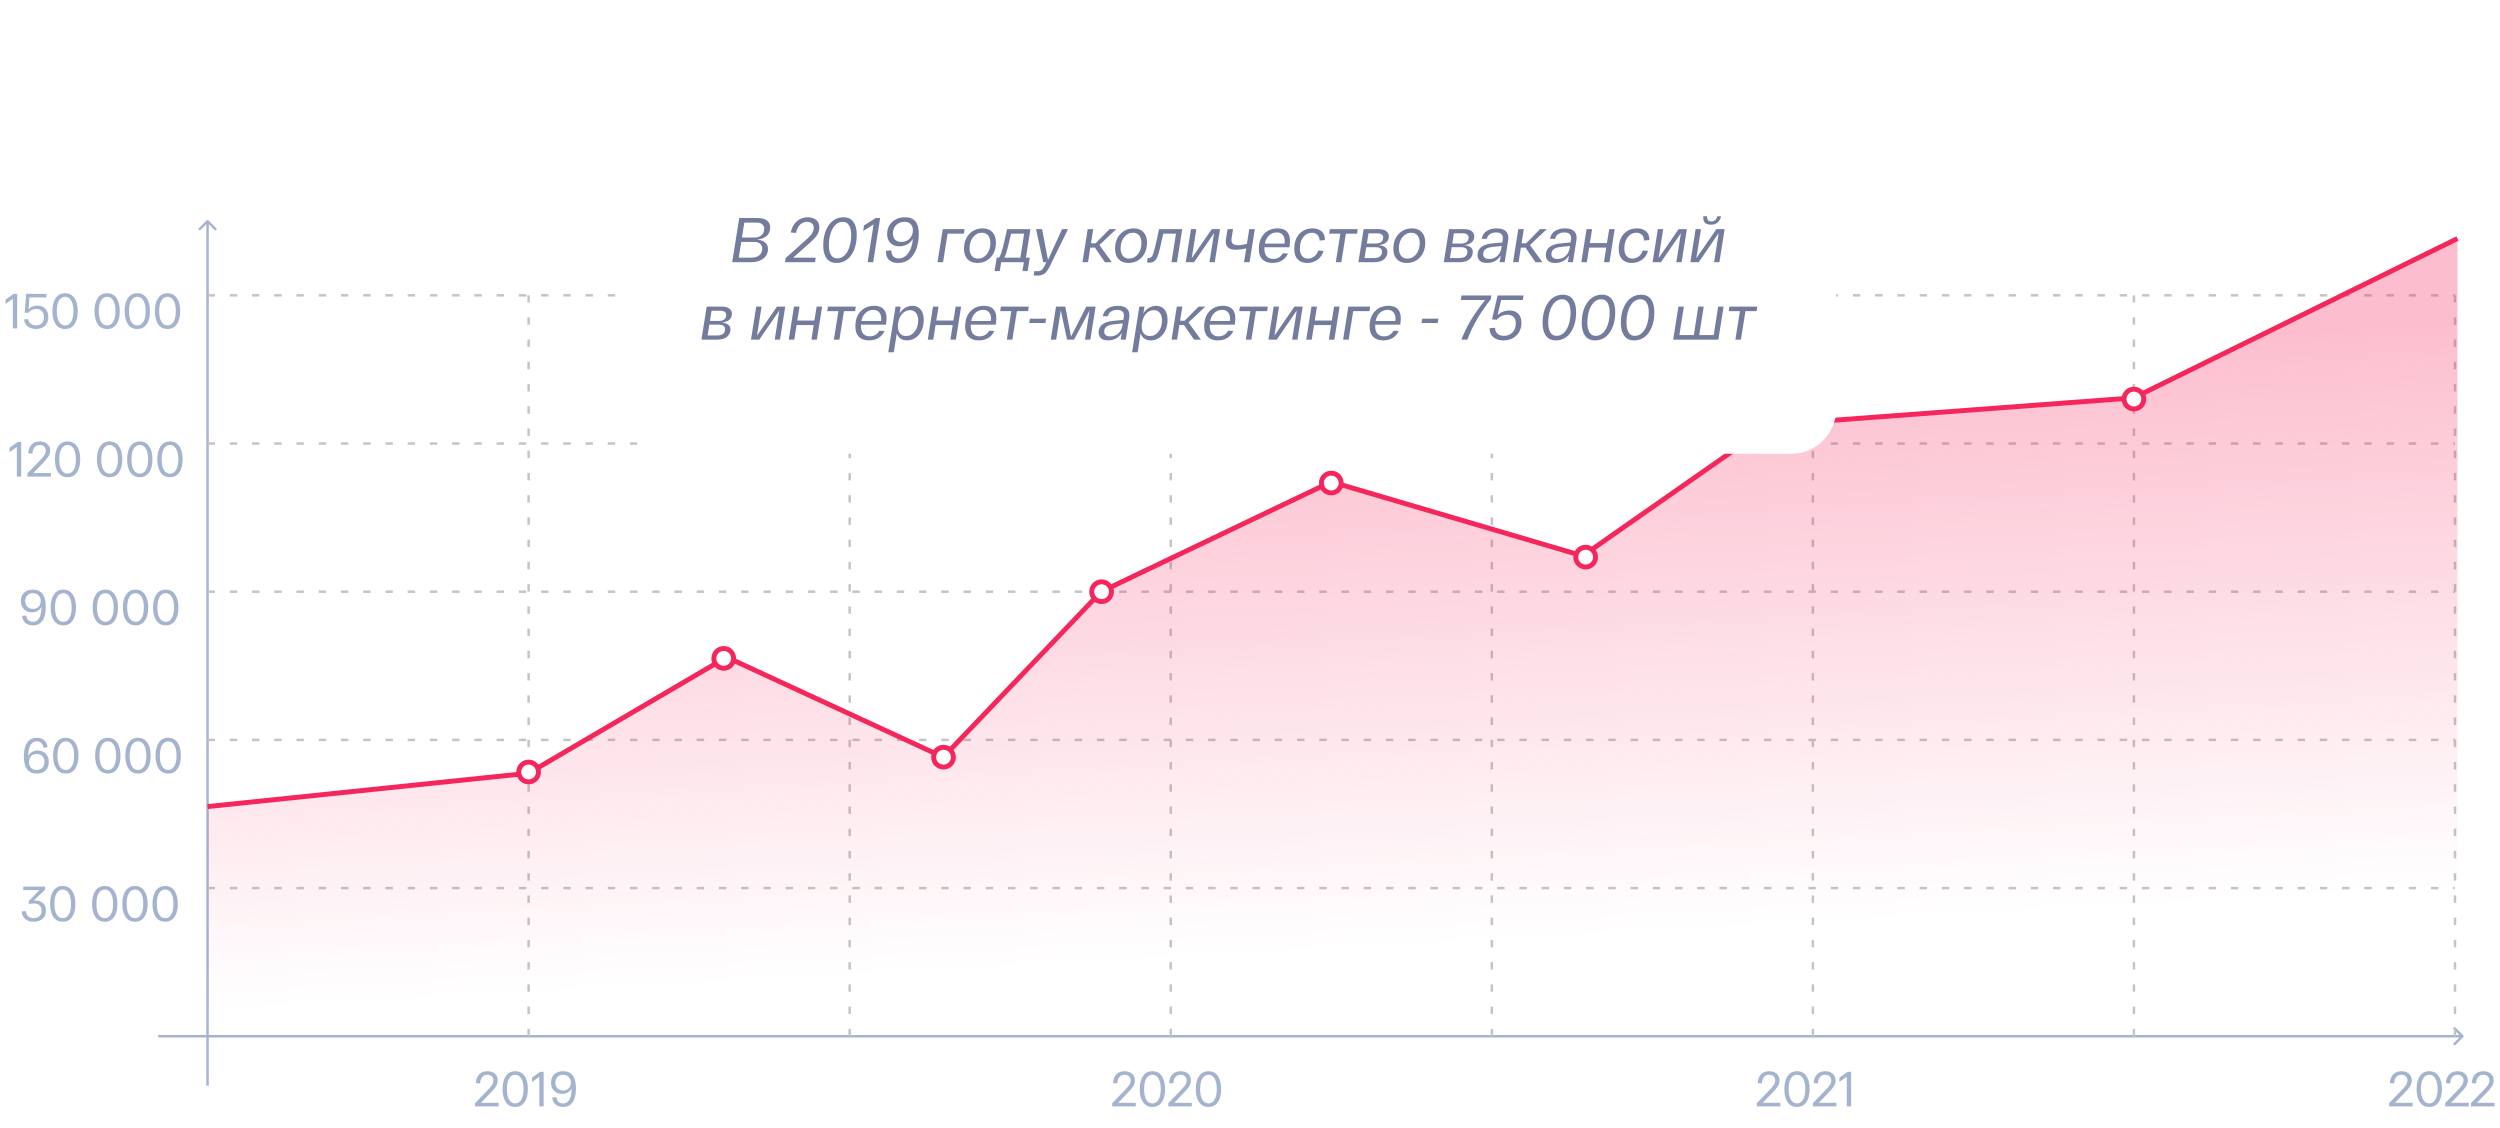
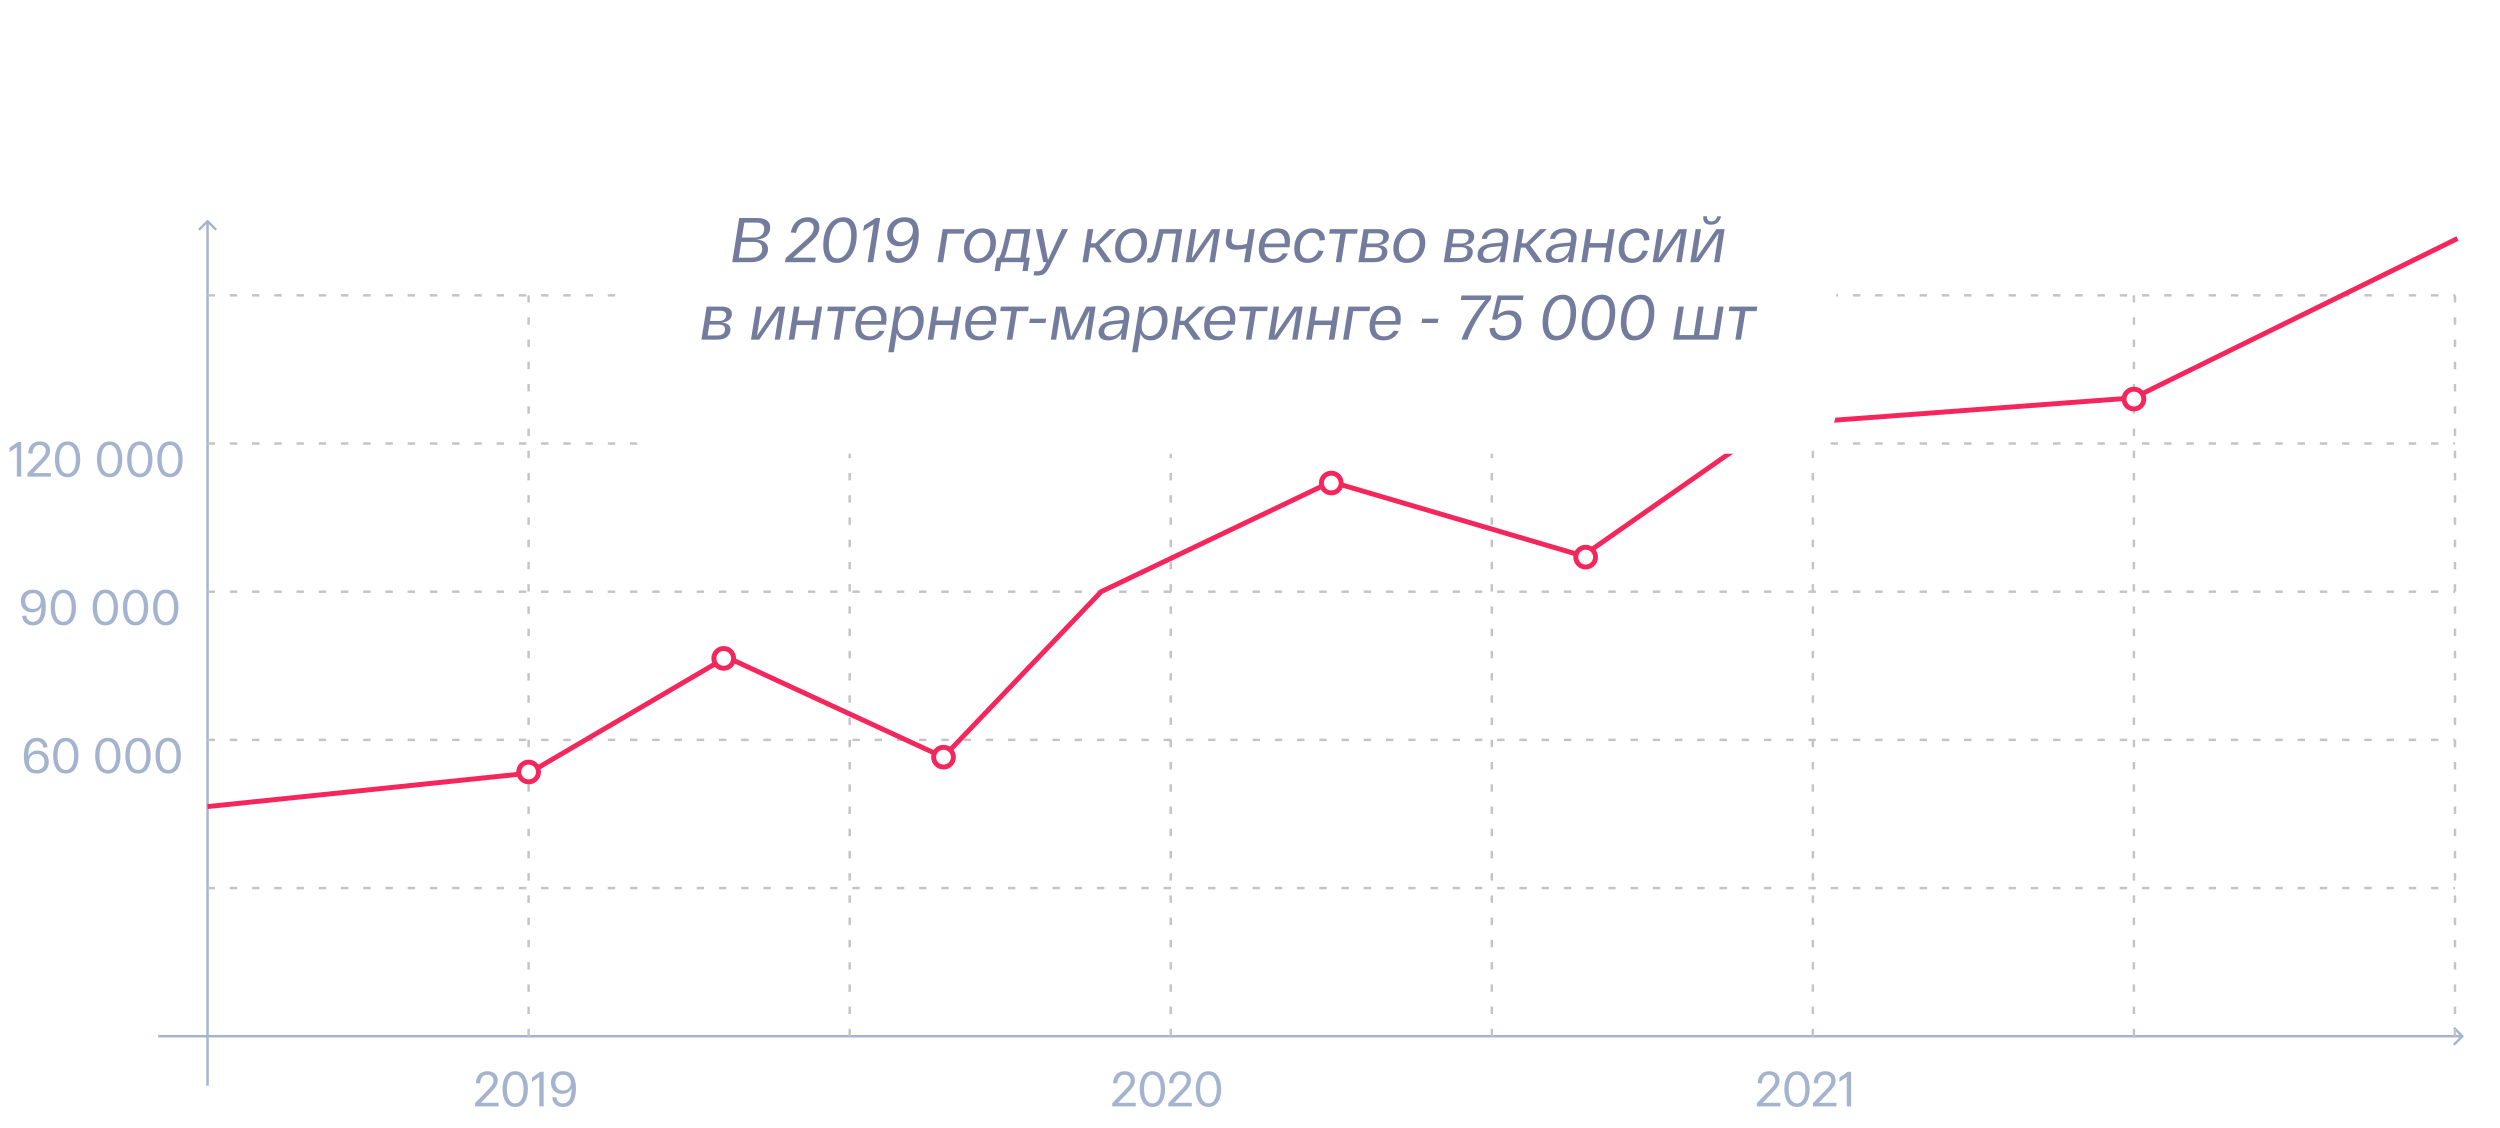
<svg xmlns="http://www.w3.org/2000/svg" width="452" height="204" viewBox="0 0 452 204" fill="none">
  <path d="M37.683 39.842C37.596 39.755 37.455 39.755 37.367 39.842L35.946 41.263C35.859 41.35 35.859 41.492 35.946 41.579C36.034 41.666 36.175 41.666 36.262 41.579L37.525 40.316L38.788 41.579C38.875 41.666 39.017 41.666 39.104 41.579C39.191 41.492 39.191 41.35 39.104 41.263L37.683 39.842ZM37.748 196.284L37.748 40L37.302 40L37.302 196.284L37.748 196.284Z" fill="#A5B4CE" />
-   <path d="M445.36 187.511C445.447 187.424 445.447 187.283 445.36 187.196L443.939 185.775C443.852 185.688 443.711 185.688 443.624 185.775C443.536 185.862 443.536 186.003 443.624 186.091L444.887 187.354L443.624 188.616C443.536 188.704 443.536 188.845 443.624 188.932C443.711 189.019 443.852 189.019 443.939 188.932L445.36 187.511ZM28.595 187.577L445.202 187.577V187.13L28.595 187.13V187.577Z" fill="#A5B4CE" />
+   <path d="M445.36 187.511C445.447 187.424 445.447 187.283 445.36 187.196L443.939 185.775C443.852 185.688 443.711 185.688 443.624 185.775C443.536 185.862 443.536 186.003 443.624 186.091L444.887 187.354L443.624 188.616C443.536 188.704 443.536 188.845 443.624 188.932C443.711 189.019 443.852 189.019 443.939 188.932ZM28.595 187.577L445.202 187.577V187.13L28.595 187.13V187.577Z" fill="#A5B4CE" />
  <path d="M37.525 160.562L443.863 160.562" stroke="#C4C4C4" stroke-width="0.447" stroke-dasharray="1.34 2.68" />
  <path d="M37.525 133.77L443.863 133.77" stroke="#C4C4C4" stroke-width="0.447" stroke-dasharray="1.34 2.68" />
  <path d="M37.525 106.979L443.863 106.979" stroke="#C4C4C4" stroke-width="0.447" stroke-dasharray="1.34 2.68" />
  <path d="M37.525 80.187L443.863 80.187" stroke="#C4C4C4" stroke-width="0.447" stroke-dasharray="1.34 2.68" />
  <path d="M37.525 53.396L443.863 53.396" stroke="#C4C4C4" stroke-width="0.447" stroke-dasharray="1.34 2.68" />
  <path d="M327.766 187.353L327.766 53.396" stroke="#C4C4C4" stroke-width="0.447" stroke-dasharray="1.34 2.68" />
  <path d="M269.718 187.353L269.718 53.396" stroke="#C4C4C4" stroke-width="0.447" stroke-dasharray="1.34 2.68" />
  <path d="M443.863 187.353L443.863 53.396" stroke="#C4C4C4" stroke-width="0.447" stroke-dasharray="1.34 2.68" />
  <path d="M385.814 187.353L385.814 53.396" stroke="#C4C4C4" stroke-width="0.447" stroke-dasharray="1.34 2.68" />
  <path d="M211.67 187.353L211.67 53.396" stroke="#C4C4C4" stroke-width="0.447" stroke-dasharray="1.34 2.68" />
  <path d="M153.622 187.353L153.622 53.396" stroke="#C4C4C4" stroke-width="0.447" stroke-dasharray="1.34 2.68" />
  <path d="M95.573 187.353L95.573 53.396" stroke="#C4C4C4" stroke-width="0.447" stroke-dasharray="1.34 2.68" />
-   <path opacity="0.3" d="M95.568 139.799L37.525 145.827V186.907H444.31V43.126L385.783 71.927L320.001 76.839L286.142 100.504L240.675 87.109L199.078 106.979L170.54 136.896L131.361 118.812L95.568 139.799Z" fill="url(#paint0_linear_1073_15)" />
  <path d="M37.525 145.827L95.568 139.799L131.361 118.812L170.54 136.896L199.078 106.979L240.675 87.109L286.142 100.504L320.001 76.839L385.783 71.927L444.31 43.126" stroke="#F5265C" stroke-width="0.893" />
-   <path d="M2.482 53.126H3.107V59.377H2.321V54.037L1 54.957V54.171L2.482 53.126ZM6.759 55.251C7.348 55.251 7.825 55.436 8.188 55.805C8.551 56.174 8.733 56.683 8.733 57.332C8.733 58.011 8.53 58.541 8.125 58.922C7.72 59.297 7.191 59.484 6.536 59.484C5.946 59.484 5.449 59.333 5.044 59.029C4.639 58.725 4.398 58.3 4.321 57.752L5.089 57.698C5.148 58.067 5.309 58.35 5.571 58.547C5.839 58.743 6.161 58.841 6.536 58.841C6.94 58.841 7.274 58.713 7.536 58.457C7.804 58.195 7.938 57.82 7.938 57.332C7.938 56.844 7.804 56.475 7.536 56.225C7.274 55.975 6.943 55.85 6.545 55.85C6.265 55.85 6 55.912 5.75 56.037C5.506 56.156 5.312 56.332 5.169 56.564L4.473 56.511L4.732 53.126H8.402V53.769H5.33L5.169 55.912C5.562 55.472 6.092 55.251 6.759 55.251ZM10.078 58.627C9.679 58.05 9.48 57.258 9.48 56.252C9.48 55.245 9.679 54.456 10.078 53.885C10.477 53.307 11.043 53.019 11.775 53.019C12.501 53.019 13.064 53.307 13.463 53.885C13.862 54.456 14.061 55.245 14.061 56.252C14.061 57.258 13.862 58.05 13.463 58.627C13.064 59.199 12.501 59.484 11.775 59.484C11.043 59.484 10.477 59.199 10.078 58.627ZM10.659 54.349C10.397 54.808 10.266 55.442 10.266 56.252C10.266 57.061 10.397 57.695 10.659 58.154C10.927 58.612 11.299 58.841 11.775 58.841C12.245 58.841 12.611 58.612 12.873 58.154C13.141 57.695 13.275 57.061 13.275 56.252C13.275 55.442 13.141 54.808 12.873 54.349C12.611 53.891 12.245 53.662 11.775 53.662C11.299 53.662 10.927 53.891 10.659 54.349ZM17.674 58.627C17.276 58.05 17.076 57.258 17.076 56.252C17.076 55.245 17.276 54.456 17.674 53.885C18.073 53.307 18.639 53.019 19.371 53.019C20.098 53.019 20.66 53.307 21.059 53.885C21.458 54.456 21.657 55.245 21.657 56.252C21.657 57.258 21.458 58.05 21.059 58.627C20.66 59.199 20.098 59.484 19.371 59.484C18.639 59.484 18.073 59.199 17.674 58.627ZM18.255 54.349C17.993 54.808 17.862 55.442 17.862 56.252C17.862 57.061 17.993 57.695 18.255 58.154C18.523 58.612 18.895 58.841 19.371 58.841C19.841 58.841 20.208 58.612 20.47 58.154C20.738 57.695 20.872 57.061 20.872 56.252C20.872 55.442 20.738 54.808 20.47 54.349C20.208 53.891 19.841 53.662 19.371 53.662C18.895 53.662 18.523 53.891 18.255 54.349ZM23.134 58.627C22.735 58.05 22.535 57.258 22.535 56.252C22.535 55.245 22.735 54.456 23.134 53.885C23.533 53.307 24.098 53.019 24.831 53.019C25.557 53.019 26.12 53.307 26.518 53.885C26.917 54.456 27.117 55.245 27.117 56.252C27.117 57.258 26.917 58.05 26.518 58.627C26.12 59.199 25.557 59.484 24.831 59.484C24.098 59.484 23.533 59.199 23.134 58.627ZM23.714 54.349C23.452 54.808 23.321 55.442 23.321 56.252C23.321 57.061 23.452 57.695 23.714 58.154C23.982 58.612 24.354 58.841 24.831 58.841C25.301 58.841 25.667 58.612 25.929 58.154C26.197 57.695 26.331 57.061 26.331 56.252C26.331 55.442 26.197 54.808 25.929 54.349C25.667 53.891 25.301 53.662 24.831 53.662C24.354 53.662 23.982 53.891 23.714 54.349ZM28.593 58.627C28.194 58.05 27.995 57.258 27.995 56.252C27.995 55.245 28.194 54.456 28.593 53.885C28.992 53.307 29.558 53.019 30.29 53.019C31.017 53.019 31.579 53.307 31.978 53.885C32.377 54.456 32.576 55.245 32.576 56.252C32.576 57.258 32.377 58.05 31.978 58.627C31.579 59.199 31.017 59.484 30.29 59.484C29.558 59.484 28.992 59.199 28.593 58.627ZM29.174 54.349C28.912 54.808 28.781 55.442 28.781 56.252C28.781 57.061 28.912 57.695 29.174 58.154C29.442 58.612 29.814 58.841 30.29 58.841C30.761 58.841 31.127 58.612 31.389 58.154C31.657 57.695 31.79 57.061 31.79 56.252C31.79 55.442 31.657 54.808 31.389 54.349C31.127 53.891 30.761 53.662 30.29 53.662C29.814 53.662 29.442 53.891 29.174 54.349Z" fill="#A5B4CE" />
  <path d="M3.208 79.917H3.833V86.169H3.047V80.828L1.726 81.748V80.962L3.208 79.917ZM6.02 85.526H9.208V86.169H4.957V85.579L7.02 83.445C7.27 83.189 7.443 83.007 7.538 82.9C7.64 82.787 7.762 82.638 7.904 82.454C8.047 82.269 8.143 82.102 8.19 81.954C8.244 81.805 8.271 81.647 8.271 81.48C8.271 81.147 8.169 80.894 7.967 80.721C7.765 80.543 7.5 80.453 7.172 80.453C6.797 80.453 6.493 80.584 6.261 80.846C6.035 81.102 5.901 81.495 5.859 82.025L5.1 81.962C5.148 81.248 5.359 80.712 5.734 80.355C6.109 79.992 6.589 79.81 7.172 79.81C7.732 79.81 8.184 79.956 8.53 80.248C8.881 80.54 9.056 80.95 9.056 81.48C9.056 81.849 8.955 82.201 8.753 82.534C8.556 82.861 8.214 83.269 7.726 83.757L6.02 85.526ZM10.525 85.418C10.126 84.841 9.927 84.049 9.927 83.043C9.927 82.037 10.126 81.248 10.525 80.676C10.924 80.099 11.489 79.81 12.222 79.81C12.948 79.81 13.511 80.099 13.91 80.676C14.309 81.248 14.508 82.037 14.508 83.043C14.508 84.049 14.309 84.841 13.91 85.418C13.511 85.99 12.948 86.276 12.222 86.276C11.489 86.276 10.924 85.99 10.525 85.418ZM11.105 81.141C10.844 81.599 10.713 82.233 10.713 83.043C10.713 83.853 10.844 84.487 11.105 84.945C11.373 85.404 11.745 85.633 12.222 85.633C12.692 85.633 13.058 85.404 13.32 84.945C13.588 84.487 13.722 83.853 13.722 83.043C13.722 82.233 13.588 81.599 13.32 81.141C13.058 80.682 12.692 80.453 12.222 80.453C11.745 80.453 11.373 80.682 11.105 81.141ZM18.121 85.418C17.722 84.841 17.523 84.049 17.523 83.043C17.523 82.037 17.722 81.248 18.121 80.676C18.52 80.099 19.086 79.81 19.818 79.81C20.544 79.81 21.107 80.099 21.506 80.676C21.905 81.248 22.104 82.037 22.104 83.043C22.104 84.049 21.905 84.841 21.506 85.418C21.107 85.99 20.544 86.276 19.818 86.276C19.086 86.276 18.52 85.99 18.121 85.418ZM18.702 81.141C18.44 81.599 18.309 82.233 18.309 83.043C18.309 83.853 18.44 84.487 18.702 84.945C18.97 85.404 19.342 85.633 19.818 85.633C20.288 85.633 20.654 85.404 20.916 84.945C21.184 84.487 21.318 83.853 21.318 83.043C21.318 82.233 21.184 81.599 20.916 81.141C20.654 80.682 20.288 80.453 19.818 80.453C19.342 80.453 18.97 80.682 18.702 81.141ZM23.581 85.418C23.182 84.841 22.982 84.049 22.982 83.043C22.982 82.037 23.182 81.248 23.581 80.676C23.98 80.099 24.545 79.81 25.277 79.81C26.004 79.81 26.566 80.099 26.965 80.676C27.364 81.248 27.564 82.037 27.564 83.043C27.564 84.049 27.364 84.841 26.965 85.418C26.566 85.99 26.004 86.276 25.277 86.276C24.545 86.276 23.98 85.99 23.581 85.418ZM24.161 81.141C23.899 81.599 23.768 82.233 23.768 83.043C23.768 83.853 23.899 84.487 24.161 84.945C24.429 85.404 24.801 85.633 25.277 85.633C25.748 85.633 26.114 85.404 26.376 84.945C26.644 84.487 26.778 83.853 26.778 83.043C26.778 82.233 26.644 81.599 26.376 81.141C26.114 80.682 25.748 80.453 25.277 80.453C24.801 80.453 24.429 80.682 24.161 81.141ZM29.04 85.418C28.641 84.841 28.442 84.049 28.442 83.043C28.442 82.037 28.641 81.248 29.04 80.676C29.439 80.099 30.005 79.81 30.737 79.81C31.463 79.81 32.026 80.099 32.425 80.676C32.824 81.248 33.023 82.037 33.023 83.043C33.023 84.049 32.824 84.841 32.425 85.418C32.026 85.99 31.463 86.276 30.737 86.276C30.005 86.276 29.439 85.99 29.04 85.418ZM29.621 81.141C29.359 81.599 29.228 82.233 29.228 83.043C29.228 83.853 29.359 84.487 29.621 84.945C29.889 85.404 30.261 85.633 30.737 85.633C31.207 85.633 31.573 85.404 31.835 84.945C32.103 84.487 32.237 83.853 32.237 83.043C32.237 82.233 32.103 81.599 31.835 81.141C31.573 80.682 31.207 80.453 30.737 80.453C30.261 80.453 29.889 80.682 29.621 81.141Z" fill="#A5B4CE" />
  <path d="M5.946 106.602C7.506 106.602 8.286 107.635 8.286 109.701C8.286 110.808 8.086 111.647 7.688 112.219C7.289 112.785 6.711 113.067 5.955 113.067C5.383 113.067 4.925 112.916 4.58 112.612C4.24 112.302 4.044 111.88 3.99 111.344L4.749 111.29C4.785 111.63 4.907 111.903 5.116 112.112C5.324 112.32 5.604 112.424 5.955 112.424C6.544 112.424 6.973 112.091 7.241 111.424C7.408 110.99 7.491 110.412 7.491 109.692C7.342 110.019 7.116 110.272 6.812 110.451C6.509 110.623 6.163 110.71 5.776 110.71C5.199 110.71 4.72 110.528 4.339 110.165C3.958 109.796 3.767 109.299 3.767 108.674C3.767 108.031 3.964 107.525 4.356 107.155C4.755 106.786 5.285 106.602 5.946 106.602ZM5.955 110.094C6.378 110.094 6.717 109.963 6.973 109.701C7.229 109.439 7.357 109.096 7.357 108.674C7.357 108.245 7.229 107.9 6.973 107.638C6.717 107.376 6.378 107.245 5.955 107.245C5.538 107.245 5.202 107.376 4.946 107.638C4.69 107.9 4.562 108.245 4.562 108.674C4.562 109.096 4.69 109.439 4.946 109.701C5.202 109.963 5.538 110.094 5.955 110.094ZM9.757 112.21C9.359 111.633 9.159 110.841 9.159 109.835C9.159 108.828 9.359 108.039 9.757 107.468C10.156 106.89 10.722 106.602 11.454 106.602C12.181 106.602 12.743 106.89 13.142 107.468C13.541 108.039 13.74 108.828 13.74 109.835C13.74 110.841 13.541 111.633 13.142 112.21C12.743 112.782 12.181 113.067 11.454 113.067C10.722 113.067 10.156 112.782 9.757 112.21ZM10.338 107.932C10.076 108.391 9.945 109.025 9.945 109.835C9.945 110.644 10.076 111.278 10.338 111.737C10.606 112.195 10.978 112.424 11.454 112.424C11.925 112.424 12.291 112.195 12.553 111.737C12.821 111.278 12.954 110.644 12.954 109.835C12.954 109.025 12.821 108.391 12.553 107.932C12.291 107.474 11.925 107.245 11.454 107.245C10.978 107.245 10.606 107.474 10.338 107.932ZM17.354 112.21C16.955 111.633 16.755 110.841 16.755 109.835C16.755 108.828 16.955 108.039 17.354 107.468C17.753 106.89 18.318 106.602 19.05 106.602C19.777 106.602 20.339 106.89 20.738 107.468C21.137 108.039 21.337 108.828 21.337 109.835C21.337 110.841 21.137 111.633 20.738 112.21C20.339 112.782 19.777 113.067 19.05 113.067C18.318 113.067 17.753 112.782 17.354 112.21ZM17.934 107.932C17.672 108.391 17.541 109.025 17.541 109.835C17.541 110.644 17.672 111.278 17.934 111.737C18.202 112.195 18.574 112.424 19.05 112.424C19.521 112.424 19.887 112.195 20.149 111.737C20.417 111.278 20.551 110.644 20.551 109.835C20.551 109.025 20.417 108.391 20.149 107.932C19.887 107.474 19.521 107.245 19.05 107.245C18.574 107.245 18.202 107.474 17.934 107.932ZM22.813 112.21C22.414 111.633 22.215 110.841 22.215 109.835C22.215 108.828 22.414 108.039 22.813 107.468C23.212 106.89 23.777 106.602 24.51 106.602C25.236 106.602 25.799 106.89 26.198 107.468C26.597 108.039 26.796 108.828 26.796 109.835C26.796 110.841 26.597 111.633 26.198 112.21C25.799 112.782 25.236 113.067 24.51 113.067C23.777 113.067 23.212 112.782 22.813 112.21ZM23.393 107.932C23.132 108.391 23.001 109.025 23.001 109.835C23.001 110.644 23.132 111.278 23.393 111.737C23.661 112.195 24.034 112.424 24.51 112.424C24.98 112.424 25.346 112.195 25.608 111.737C25.876 111.278 26.01 110.644 26.01 109.835C26.01 109.025 25.876 108.391 25.608 107.932C25.346 107.474 24.98 107.245 24.51 107.245C24.034 107.245 23.661 107.474 23.393 107.932ZM28.273 112.21C27.874 111.633 27.674 110.841 27.674 109.835C27.674 108.828 27.874 108.039 28.273 107.468C28.671 106.89 29.237 106.602 29.969 106.602C30.696 106.602 31.258 106.89 31.657 107.468C32.056 108.039 32.255 108.828 32.255 109.835C32.255 110.841 32.056 111.633 31.657 112.21C31.258 112.782 30.696 113.067 29.969 113.067C29.237 113.067 28.671 112.782 28.273 112.21ZM28.853 107.932C28.591 108.391 28.46 109.025 28.46 109.835C28.46 110.644 28.591 111.278 28.853 111.737C29.121 112.195 29.493 112.424 29.969 112.424C30.44 112.424 30.806 112.195 31.068 111.737C31.336 111.278 31.47 110.644 31.47 109.835C31.47 109.025 31.336 108.391 31.068 107.932C30.806 107.474 30.44 107.245 29.969 107.245C29.493 107.245 29.121 107.474 28.853 107.932Z" fill="#A5B4CE" />
  <path d="M6.812 135.697C7.396 135.697 7.875 135.882 8.25 136.251C8.631 136.62 8.822 137.123 8.822 137.76C8.822 138.415 8.625 138.93 8.232 139.305C7.839 139.674 7.306 139.859 6.634 139.859C5.086 139.859 4.312 138.826 4.312 136.76C4.312 135.664 4.514 134.831 4.919 134.259C5.33 133.682 5.91 133.393 6.66 133.393C7.22 133.393 7.669 133.548 8.009 133.857C8.354 134.167 8.551 134.587 8.598 135.117L7.839 135.17C7.809 134.831 7.69 134.557 7.482 134.349C7.274 134.14 7 134.036 6.66 134.036C6.059 134.036 5.627 134.363 5.365 135.018C5.199 135.429 5.112 135.998 5.106 136.724C5.249 136.397 5.473 136.144 5.776 135.965C6.08 135.786 6.425 135.697 6.812 135.697ZM5.615 138.823C5.871 139.085 6.211 139.216 6.634 139.216C7.056 139.216 7.396 139.085 7.652 138.823C7.908 138.555 8.036 138.201 8.036 137.76C8.036 137.325 7.908 136.977 7.652 136.715C7.396 136.447 7.056 136.313 6.634 136.313C6.211 136.313 5.871 136.447 5.615 136.715C5.365 136.977 5.24 137.325 5.24 137.76C5.24 138.201 5.365 138.555 5.615 138.823ZM10.204 139.001C9.805 138.424 9.605 137.632 9.605 136.626C9.605 135.62 9.805 134.831 10.204 134.259C10.603 133.682 11.168 133.393 11.9 133.393C12.627 133.393 13.19 133.682 13.588 134.259C13.987 134.831 14.187 135.62 14.187 136.626C14.187 137.632 13.987 138.424 13.588 139.001C13.19 139.573 12.627 139.859 11.9 139.859C11.168 139.859 10.603 139.573 10.204 139.001ZM10.784 134.724C10.522 135.182 10.391 135.816 10.391 136.626C10.391 137.435 10.522 138.07 10.784 138.528C11.052 138.986 11.424 139.216 11.9 139.216C12.371 139.216 12.737 138.986 12.999 138.528C13.267 138.07 13.401 137.435 13.401 136.626C13.401 135.816 13.267 135.182 12.999 134.724C12.737 134.265 12.371 134.036 11.9 134.036C11.424 134.036 11.052 134.265 10.784 134.724ZM17.8 139.001C17.401 138.424 17.201 137.632 17.201 136.626C17.201 135.62 17.401 134.831 17.8 134.259C18.199 133.682 18.764 133.393 19.497 133.393C20.223 133.393 20.786 133.682 21.184 134.259C21.583 134.831 21.783 135.62 21.783 136.626C21.783 137.632 21.583 138.424 21.184 139.001C20.786 139.573 20.223 139.859 19.497 139.859C18.764 139.859 18.199 139.573 17.8 139.001ZM18.38 134.724C18.118 135.182 17.987 135.816 17.987 136.626C17.987 137.435 18.118 138.07 18.38 138.528C18.648 138.986 19.02 139.216 19.497 139.216C19.967 139.216 20.333 138.986 20.595 138.528C20.863 138.07 20.997 137.435 20.997 136.626C20.997 135.816 20.863 135.182 20.595 134.724C20.333 134.265 19.967 134.036 19.497 134.036C19.02 134.036 18.648 134.265 18.38 134.724ZM23.259 139.001C22.86 138.424 22.661 137.632 22.661 136.626C22.661 135.62 22.86 134.831 23.259 134.259C23.658 133.682 24.224 133.393 24.956 133.393C25.683 133.393 26.245 133.682 26.644 134.259C27.043 134.831 27.242 135.62 27.242 136.626C27.242 137.632 27.043 138.424 26.644 139.001C26.245 139.573 25.683 139.859 24.956 139.859C24.224 139.859 23.658 139.573 23.259 139.001ZM23.84 134.724C23.578 135.182 23.447 135.816 23.447 136.626C23.447 137.435 23.578 138.07 23.84 138.528C24.108 138.986 24.48 139.216 24.956 139.216C25.427 139.216 25.793 138.986 26.055 138.528C26.323 138.07 26.456 137.435 26.456 136.626C26.456 135.816 26.323 135.182 26.055 134.724C25.793 134.265 25.427 134.036 24.956 134.036C24.48 134.036 24.108 134.265 23.84 134.724ZM28.719 139.001C28.32 138.424 28.12 137.632 28.12 136.626C28.12 135.62 28.32 134.831 28.719 134.259C29.118 133.682 29.683 133.393 30.416 133.393C31.142 133.393 31.705 133.682 32.103 134.259C32.502 134.831 32.702 135.62 32.702 136.626C32.702 137.632 32.502 138.424 32.103 139.001C31.705 139.573 31.142 139.859 30.416 139.859C29.683 139.859 29.118 139.573 28.719 139.001ZM29.299 134.724C29.037 135.182 28.906 135.816 28.906 136.626C28.906 137.435 29.037 138.07 29.299 138.528C29.567 138.986 29.939 139.216 30.416 139.216C30.886 139.216 31.252 138.986 31.514 138.528C31.782 138.07 31.916 137.435 31.916 136.626C31.916 135.816 31.782 135.182 31.514 134.724C31.252 134.265 30.886 134.036 30.416 134.036C29.939 134.036 29.567 134.265 29.299 134.724Z" fill="#A5B4CE" />
-   <path d="M7.713 163.239C8.106 163.549 8.303 164.019 8.303 164.65C8.303 165.281 8.097 165.772 7.687 166.123C7.276 166.475 6.743 166.65 6.088 166.65C5.481 166.65 4.981 166.496 4.588 166.186C4.201 165.87 3.978 165.403 3.918 164.784L4.677 164.73C4.725 165.165 4.874 165.486 5.124 165.695C5.374 165.903 5.695 166.007 6.088 166.007C6.517 166.007 6.862 165.888 7.124 165.65C7.386 165.412 7.517 165.079 7.517 164.65C7.517 164.257 7.398 163.941 7.16 163.703C6.922 163.465 6.573 163.346 6.115 163.346C5.841 163.346 5.54 163.382 5.213 163.453V162.9L7.124 160.935H4.204V160.292H8.142V160.872L6.124 162.81C6.82 162.792 7.35 162.935 7.713 163.239ZM9.65 165.793C9.252 165.216 9.052 164.424 9.052 163.418C9.052 162.411 9.252 161.623 9.65 161.051C10.049 160.473 10.615 160.185 11.347 160.185C12.074 160.185 12.636 160.473 13.035 161.051C13.434 161.623 13.633 162.411 13.633 163.418C13.633 164.424 13.434 165.216 13.035 165.793C12.636 166.365 12.074 166.65 11.347 166.65C10.615 166.65 10.049 166.365 9.65 165.793ZM10.231 161.515C9.969 161.974 9.838 162.608 9.838 163.418C9.838 164.227 9.969 164.861 10.231 165.32C10.499 165.778 10.871 166.007 11.347 166.007C11.818 166.007 12.184 165.778 12.446 165.32C12.714 164.861 12.848 164.227 12.848 163.418C12.848 162.608 12.714 161.974 12.446 161.515C12.184 161.057 11.818 160.828 11.347 160.828C10.871 160.828 10.499 161.057 10.231 161.515ZM17.247 165.793C16.848 165.216 16.648 164.424 16.648 163.418C16.648 162.411 16.848 161.623 17.247 161.051C17.645 160.473 18.211 160.185 18.943 160.185C19.67 160.185 20.232 160.473 20.631 161.051C21.03 161.623 21.23 162.411 21.23 163.418C21.23 164.424 21.03 165.216 20.631 165.793C20.232 166.365 19.67 166.65 18.943 166.65C18.211 166.65 17.645 166.365 17.247 165.793ZM17.827 161.515C17.565 161.974 17.434 162.608 17.434 163.418C17.434 164.227 17.565 164.861 17.827 165.32C18.095 165.778 18.467 166.007 18.943 166.007C19.414 166.007 19.78 165.778 20.042 165.32C20.31 164.861 20.444 164.227 20.444 163.418C20.444 162.608 20.31 161.974 20.042 161.515C19.78 161.057 19.414 160.828 18.943 160.828C18.467 160.828 18.095 161.057 17.827 161.515ZM22.706 165.793C22.307 165.216 22.108 164.424 22.108 163.418C22.108 162.411 22.307 161.623 22.706 161.051C23.105 160.473 23.671 160.185 24.403 160.185C25.129 160.185 25.692 160.473 26.091 161.051C26.49 161.623 26.689 162.411 26.689 163.418C26.689 164.424 26.49 165.216 26.091 165.793C25.692 166.365 25.129 166.65 24.403 166.65C23.671 166.65 23.105 166.365 22.706 165.793ZM23.287 161.515C23.025 161.974 22.894 162.608 22.894 163.418C22.894 164.227 23.025 164.861 23.287 165.32C23.555 165.778 23.927 166.007 24.403 166.007C24.873 166.007 25.239 165.778 25.501 165.32C25.769 164.861 25.903 164.227 25.903 163.418C25.903 162.608 25.769 161.974 25.501 161.515C25.239 161.057 24.873 160.828 24.403 160.828C23.927 160.828 23.555 161.057 23.287 161.515ZM28.166 165.793C27.767 165.216 27.567 164.424 27.567 163.418C27.567 162.411 27.767 161.623 28.166 161.051C28.564 160.473 29.13 160.185 29.862 160.185C30.589 160.185 31.151 160.473 31.55 161.051C31.949 161.623 32.149 162.411 32.149 163.418C32.149 164.424 31.949 165.216 31.55 165.793C31.151 166.365 30.589 166.65 29.862 166.65C29.13 166.65 28.564 166.365 28.166 165.793ZM28.746 161.515C28.484 161.974 28.353 162.608 28.353 163.418C28.353 164.227 28.484 164.861 28.746 165.32C29.014 165.778 29.386 166.007 29.862 166.007C30.333 166.007 30.699 165.778 30.961 165.32C31.229 164.861 31.363 164.227 31.363 163.418C31.363 162.608 31.229 161.974 30.961 161.515C30.699 161.057 30.333 160.828 29.862 160.828C29.386 160.828 29.014 161.057 28.746 161.515Z" fill="#A5B4CE" />
  <path d="M86.955 199.389H90.144V200.032H85.893V199.443L87.956 197.309C88.206 197.053 88.378 196.871 88.474 196.764C88.575 196.651 88.697 196.502 88.84 196.317C88.983 196.133 89.078 195.966 89.126 195.817C89.179 195.668 89.206 195.511 89.206 195.344C89.206 195.011 89.105 194.758 88.902 194.585C88.7 194.406 88.435 194.317 88.107 194.317C87.732 194.317 87.429 194.448 87.197 194.71C86.97 194.966 86.836 195.359 86.795 195.889L86.035 195.826C86.083 195.112 86.294 194.576 86.67 194.219C87.045 193.856 87.524 193.674 88.107 193.674C88.667 193.674 89.12 193.82 89.465 194.112C89.816 194.403 89.992 194.814 89.992 195.344C89.992 195.713 89.891 196.064 89.688 196.398C89.492 196.725 89.149 197.133 88.661 197.621L86.955 199.389ZM91.46 199.282C91.061 198.705 90.862 197.913 90.862 196.907C90.862 195.901 91.061 195.112 91.46 194.54C91.859 193.963 92.425 193.674 93.157 193.674C93.883 193.674 94.446 193.963 94.845 194.54C95.244 195.112 95.443 195.901 95.443 196.907C95.443 197.913 95.244 198.705 94.845 199.282C94.446 199.854 93.883 200.14 93.157 200.14C92.425 200.14 91.859 199.854 91.46 199.282ZM92.041 195.005C91.779 195.463 91.648 196.097 91.648 196.907C91.648 197.716 91.779 198.351 92.041 198.809C92.309 199.267 92.681 199.497 93.157 199.497C93.627 199.497 93.993 199.267 94.255 198.809C94.523 198.351 94.657 197.716 94.657 196.907C94.657 196.097 94.523 195.463 94.255 195.005C93.993 194.546 93.627 194.317 93.157 194.317C92.681 194.317 92.309 194.546 92.041 195.005ZM97.67 193.781H98.295V200.032H97.509V194.692L96.187 195.612V194.826L97.67 193.781ZM101.795 193.674C103.355 193.674 104.135 194.707 104.135 196.773C104.135 197.88 103.935 198.72 103.536 199.291C103.137 199.857 102.56 200.14 101.804 200.14C101.232 200.14 100.774 199.988 100.428 199.684C100.089 199.375 99.892 198.952 99.839 198.416L100.598 198.362C100.634 198.702 100.756 198.976 100.964 199.184C101.173 199.392 101.452 199.497 101.804 199.497C102.393 199.497 102.822 199.163 103.09 198.496C103.256 198.062 103.34 197.484 103.34 196.764C103.191 197.091 102.965 197.344 102.661 197.523C102.357 197.696 102.012 197.782 101.625 197.782C101.048 197.782 100.568 197.6 100.187 197.237C99.806 196.868 99.616 196.371 99.616 195.746C99.616 195.103 99.812 194.597 100.205 194.228C100.604 193.859 101.134 193.674 101.795 193.674ZM101.804 197.166C102.226 197.166 102.566 197.035 102.822 196.773C103.078 196.511 103.206 196.169 103.206 195.746C103.206 195.317 103.078 194.972 102.822 194.71C102.566 194.448 102.226 194.317 101.804 194.317C101.387 194.317 101.051 194.448 100.795 194.71C100.539 194.972 100.411 195.317 100.411 195.746C100.411 196.169 100.539 196.511 100.795 196.773C101.051 197.035 101.387 197.166 101.804 197.166Z" fill="#A5B4CE" />
  <path d="M202.159 199.389H205.347V200.032H201.096V199.443L203.159 197.309C203.409 197.053 203.582 196.871 203.677 196.764C203.778 196.651 203.9 196.502 204.043 196.317C204.186 196.133 204.281 195.966 204.329 195.817C204.382 195.668 204.409 195.511 204.409 195.344C204.409 195.011 204.308 194.758 204.106 194.585C203.903 194.406 203.638 194.317 203.311 194.317C202.936 194.317 202.632 194.448 202.4 194.71C202.174 194.966 202.04 195.359 201.998 195.889L201.239 195.826C201.287 195.112 201.498 194.576 201.873 194.219C202.248 193.856 202.727 193.674 203.311 193.674C203.87 193.674 204.323 193.82 204.668 194.112C205.019 194.403 205.195 194.814 205.195 195.344C205.195 195.713 205.094 196.064 204.891 196.398C204.695 196.725 204.353 197.133 203.864 197.621L202.159 199.389ZM206.664 199.282C206.265 198.705 206.065 197.913 206.065 196.907C206.065 195.901 206.265 195.112 206.664 194.54C207.063 193.963 207.628 193.674 208.36 193.674C209.087 193.674 209.649 193.963 210.048 194.54C210.447 195.112 210.647 195.901 210.647 196.907C210.647 197.913 210.447 198.705 210.048 199.282C209.649 199.854 209.087 200.14 208.36 200.14C207.628 200.14 207.063 199.854 206.664 199.282ZM207.244 195.005C206.982 195.463 206.851 196.097 206.851 196.907C206.851 197.716 206.982 198.351 207.244 198.809C207.512 199.267 207.884 199.497 208.36 199.497C208.831 199.497 209.197 199.267 209.459 198.809C209.727 198.351 209.861 197.716 209.861 196.907C209.861 196.097 209.727 195.463 209.459 195.005C209.197 194.546 208.831 194.317 208.36 194.317C207.884 194.317 207.512 194.546 207.244 195.005ZM212.293 199.389H215.481V200.032H211.23V199.443L213.293 197.309C213.543 197.053 213.716 196.871 213.811 196.764C213.912 196.651 214.034 196.502 214.177 196.317C214.32 196.133 214.415 195.966 214.463 195.817C214.516 195.668 214.543 195.511 214.543 195.344C214.543 195.011 214.442 194.758 214.24 194.585C214.037 194.406 213.772 194.317 213.445 194.317C213.07 194.317 212.766 194.448 212.534 194.71C212.308 194.966 212.174 195.359 212.132 195.889L211.373 195.826C211.421 195.112 211.632 194.576 212.007 194.219C212.382 193.856 212.861 193.674 213.445 193.674C214.004 193.674 214.457 193.82 214.802 194.112C215.154 194.403 215.329 194.814 215.329 195.344C215.329 195.713 215.228 196.064 215.026 196.398C214.829 196.725 214.487 197.133 213.998 197.621L212.293 199.389ZM216.798 199.282C216.399 198.705 216.199 197.913 216.199 196.907C216.199 195.901 216.399 195.112 216.798 194.54C217.197 193.963 217.762 193.674 218.494 193.674C219.221 193.674 219.783 193.963 220.182 194.54C220.581 195.112 220.781 195.901 220.781 196.907C220.781 197.913 220.581 198.705 220.182 199.282C219.783 199.854 219.221 200.14 218.494 200.14C217.762 200.14 217.197 199.854 216.798 199.282ZM217.378 195.005C217.116 195.463 216.985 196.097 216.985 196.907C216.985 197.716 217.116 198.351 217.378 198.809C217.646 199.267 218.018 199.497 218.494 199.497C218.965 199.497 219.331 199.267 219.593 198.809C219.861 198.351 219.995 197.716 219.995 196.907C219.995 196.097 219.861 195.463 219.593 195.005C219.331 194.546 218.965 194.317 218.494 194.317C218.018 194.317 217.646 194.546 217.378 195.005Z" fill="#A5B4CE" />
  <path d="M318.701 199.389H321.89V200.032H317.639V199.443L319.702 197.309C319.952 197.053 320.124 196.871 320.22 196.764C320.321 196.651 320.443 196.502 320.586 196.317C320.729 196.133 320.824 195.966 320.872 195.817C320.925 195.668 320.952 195.511 320.952 195.344C320.952 195.011 320.851 194.758 320.648 194.585C320.446 194.406 320.181 194.317 319.854 194.317C319.478 194.317 319.175 194.448 318.943 194.71C318.716 194.966 318.582 195.359 318.541 195.889L317.782 195.826C317.829 195.112 318.041 194.576 318.416 194.219C318.791 193.856 319.27 193.674 319.854 193.674C320.413 193.674 320.866 193.82 321.211 194.112C321.562 194.403 321.738 194.814 321.738 195.344C321.738 195.713 321.637 196.064 321.434 196.398C321.238 196.725 320.895 197.133 320.407 197.621L318.701 199.389ZM323.206 199.282C322.807 198.705 322.608 197.913 322.608 196.907C322.608 195.901 322.807 195.112 323.206 194.54C323.605 193.963 324.171 193.674 324.903 193.674C325.629 193.674 326.192 193.963 326.591 194.54C326.99 195.112 327.189 195.901 327.189 196.907C327.189 197.913 326.99 198.705 326.591 199.282C326.192 199.854 325.629 200.14 324.903 200.14C324.171 200.14 323.605 199.854 323.206 199.282ZM323.787 195.005C323.525 195.463 323.394 196.097 323.394 196.907C323.394 197.716 323.525 198.351 323.787 198.809C324.055 199.267 324.427 199.497 324.903 199.497C325.373 199.497 325.74 199.267 326.002 198.809C326.27 198.351 326.403 197.716 326.403 196.907C326.403 196.097 326.27 195.463 326.002 195.005C325.74 194.546 325.373 194.317 324.903 194.317C324.427 194.317 324.055 194.546 323.787 195.005ZM328.835 199.389H332.024V200.032H327.773V199.443L329.836 197.309C330.086 197.053 330.258 196.871 330.354 196.764C330.455 196.651 330.577 196.502 330.72 196.317C330.863 196.133 330.958 195.966 331.006 195.817C331.059 195.668 331.086 195.511 331.086 195.344C331.086 195.011 330.985 194.758 330.782 194.585C330.58 194.406 330.315 194.317 329.988 194.317C329.612 194.317 329.309 194.448 329.077 194.71C328.85 194.966 328.716 195.359 328.675 195.889L327.916 195.826C327.963 195.112 328.175 194.576 328.55 194.219C328.925 193.856 329.404 193.674 329.988 193.674C330.547 193.674 331 193.82 331.345 194.112C331.696 194.403 331.872 194.814 331.872 195.344C331.872 195.713 331.771 196.064 331.568 196.398C331.372 196.725 331.029 197.133 330.541 197.621L328.835 199.389ZM334.056 193.781H334.681V200.032H333.895V194.692L332.573 195.612V194.826L334.056 193.781Z" fill="#A5B4CE" />
-   <path d="M433.013 199.389H436.201V200.032H431.95V199.443L434.013 197.309C434.263 197.053 434.435 196.871 434.531 196.764C434.632 196.651 434.754 196.502 434.897 196.317C435.04 196.133 435.135 195.966 435.183 195.817C435.236 195.668 435.263 195.511 435.263 195.344C435.263 195.011 435.162 194.758 434.959 194.585C434.757 194.406 434.492 194.317 434.165 194.317C433.789 194.317 433.486 194.448 433.254 194.71C433.027 194.966 432.893 195.359 432.852 195.889L432.093 195.826C432.14 195.112 432.352 194.576 432.727 194.219C433.102 193.856 433.581 193.674 434.165 193.674C434.724 193.674 435.177 193.82 435.522 194.112C435.873 194.403 436.049 194.814 436.049 195.344C436.049 195.713 435.948 196.064 435.745 196.398C435.549 196.725 435.206 197.133 434.718 197.621L433.013 199.389ZM437.517 199.282C437.118 198.705 436.919 197.913 436.919 196.907C436.919 195.901 437.118 195.112 437.517 194.54C437.916 193.963 438.482 193.674 439.214 193.674C439.941 193.674 440.503 193.963 440.902 194.54C441.301 195.112 441.5 195.901 441.5 196.907C441.5 197.913 441.301 198.705 440.902 199.282C440.503 199.854 439.941 200.14 439.214 200.14C438.482 200.14 437.916 199.854 437.517 199.282ZM438.098 195.005C437.836 195.463 437.705 196.097 437.705 196.907C437.705 197.716 437.836 198.351 438.098 198.809C438.366 199.267 438.738 199.497 439.214 199.497C439.685 199.497 440.051 199.267 440.313 198.809C440.581 198.351 440.715 197.716 440.715 196.907C440.715 196.097 440.581 195.463 440.313 195.005C440.051 194.546 439.685 194.317 439.214 194.317C438.738 194.317 438.366 194.546 438.098 195.005ZM443.147 199.389H446.335V200.032H442.084V199.443L444.147 197.309C444.397 197.053 444.569 196.871 444.665 196.764C444.766 196.651 444.888 196.502 445.031 196.317C445.174 196.133 445.269 195.966 445.317 195.817C445.37 195.668 445.397 195.511 445.397 195.344C445.397 195.011 445.296 194.758 445.093 194.585C444.891 194.406 444.626 194.317 444.299 194.317C443.923 194.317 443.62 194.448 443.388 194.71C443.161 194.966 443.027 195.359 442.986 195.889L442.227 195.826C442.274 195.112 442.486 194.576 442.861 194.219C443.236 193.856 443.715 193.674 444.299 193.674C444.858 193.674 445.311 193.82 445.656 194.112C446.007 194.403 446.183 194.814 446.183 195.344C446.183 195.713 446.082 196.064 445.879 196.398C445.683 196.725 445.34 197.133 444.852 197.621L443.147 199.389ZM447.821 199.389H451.009V200.032H446.758V199.443L448.821 197.309C449.071 197.053 449.244 196.871 449.339 196.764C449.44 196.651 449.563 196.502 449.705 196.317C449.848 196.133 449.944 195.966 449.991 195.817C450.045 195.668 450.072 195.511 450.072 195.344C450.072 195.011 449.97 194.758 449.768 194.585C449.566 194.406 449.301 194.317 448.973 194.317C448.598 194.317 448.294 194.448 448.062 194.71C447.836 194.966 447.702 195.359 447.66 195.889L446.901 195.826C446.949 195.112 447.16 194.576 447.535 194.219C447.91 193.856 448.39 193.674 448.973 193.674C449.533 193.674 449.985 193.82 450.331 194.112C450.682 194.403 450.857 194.814 450.857 195.344C450.857 195.713 450.756 196.064 450.554 196.398C450.357 196.725 450.015 197.133 449.527 197.621L447.821 199.389Z" fill="#A5B4CE" />
  <circle cx="95.573" cy="139.575" r="1.786" fill="white" stroke="#F5265C" stroke-width="0.893" />
  <circle cx="130.849" cy="119.035" r="1.786" fill="white" stroke="#F5265C" stroke-width="0.893" />
  <circle cx="170.589" cy="136.896" r="1.786" fill="white" stroke="#F5265C" stroke-width="0.893" />
-   <circle cx="199.167" cy="106.979" r="1.786" fill="white" stroke="#F5265C" stroke-width="0.893" />
  <circle cx="240.694" cy="87.332" r="1.786" fill="white" stroke="#F5265C" stroke-width="0.893" />
  <circle cx="286.686" cy="100.728" r="1.786" fill="white" stroke="#F5265C" stroke-width="0.893" />
  <circle cx="319.728" cy="77.061" r="1.786" fill="white" stroke="#F5265C" stroke-width="0.893" />
  <circle cx="385.814" cy="72.15" r="1.786" fill="white" stroke="#F5265C" stroke-width="0.893" />
  <g filter="url(#filter0_d_1073_15)">
    <rect x="112" y="25" width="220" height="48.889" rx="8.148" fill="white" />
  </g>
  <path d="M136.81 43.31C137.434 43.356 137.928 43.523 138.293 43.812C138.666 44.101 138.852 44.5 138.852 45.01C138.852 45.755 138.567 46.341 137.997 46.767C137.434 47.193 136.7 47.406 135.795 47.406H132.384L133.65 39.42H137.016C137.7 39.42 138.244 39.565 138.647 39.854C139.05 40.143 139.251 40.565 139.251 41.12C139.251 41.767 139.039 42.28 138.613 42.66C138.194 43.033 137.594 43.249 136.81 43.31ZM134.574 40.242L134.141 42.945H136.434C136.951 42.945 137.369 42.801 137.689 42.512C138.008 42.223 138.168 41.839 138.168 41.36C138.168 41.01 138.046 40.736 137.803 40.538C137.559 40.34 137.221 40.242 136.787 40.242H134.574ZM135.841 46.584C136.457 46.584 136.94 46.44 137.289 46.151C137.639 45.862 137.814 45.462 137.814 44.953C137.814 44.573 137.685 44.276 137.426 44.063C137.175 43.85 136.814 43.744 136.343 43.744H134.015L133.571 46.584H135.841ZM145.951 44.325L143.407 46.584H147.48L147.354 47.406H141.924L142.05 46.653L145.107 43.926C145.89 43.234 146.388 42.759 146.601 42.5C146.951 42.067 147.126 41.633 147.126 41.2C147.126 40.843 147.016 40.572 146.795 40.39C146.575 40.2 146.278 40.105 145.905 40.105C145.426 40.105 145.012 40.272 144.662 40.607C144.32 40.934 144.073 41.436 143.92 42.112L142.962 42.033C143.168 41.12 143.544 40.436 144.092 39.979C144.639 39.515 145.289 39.283 146.042 39.283C146.681 39.283 147.191 39.443 147.571 39.763C147.951 40.074 148.141 40.515 148.141 41.086C148.141 41.626 147.989 42.116 147.685 42.557C147.388 42.998 146.81 43.588 145.951 44.325ZM148.842 44.417C148.842 42.903 149.173 41.671 149.835 40.721C150.504 39.763 151.401 39.283 152.527 39.283C153.302 39.283 153.892 39.561 154.295 40.116C154.698 40.664 154.899 41.428 154.899 42.409C154.899 43.922 154.569 45.158 153.907 46.117C153.245 47.067 152.352 47.542 151.226 47.542C150.451 47.542 149.857 47.265 149.447 46.71C149.044 46.154 148.842 45.39 148.842 44.417ZM149.857 44.337C149.857 45.082 149.987 45.668 150.245 46.094C150.504 46.512 150.873 46.721 151.352 46.721C152.112 46.721 152.724 46.322 153.188 45.523C153.66 44.717 153.896 43.706 153.896 42.489C153.896 41.744 153.766 41.162 153.508 40.744C153.257 40.318 152.888 40.105 152.401 40.105C151.641 40.105 151.025 40.508 150.553 41.314C150.089 42.112 149.857 43.12 149.857 44.337ZM158.323 39.42H159.133L157.867 47.406H156.863L157.947 40.572L156.064 41.759L156.224 40.755L158.323 39.42ZM163.649 39.283C165.292 39.283 166.113 40.253 166.113 42.192C166.113 43.827 165.782 45.128 165.12 46.094C164.459 47.059 163.535 47.542 162.348 47.542C161.618 47.542 161.063 47.345 160.683 46.949C160.31 46.554 160.147 46.018 160.192 45.341L161.173 45.272C161.151 45.706 161.25 46.056 161.47 46.322C161.698 46.588 162.033 46.721 162.474 46.721C163.181 46.721 163.767 46.394 164.231 45.74C164.695 45.078 164.968 44.219 165.052 43.162C164.793 43.611 164.447 43.953 164.014 44.189C163.58 44.417 163.105 44.531 162.588 44.531C161.942 44.531 161.413 44.337 161.002 43.949C160.599 43.554 160.398 43.021 160.398 42.352C160.398 41.424 160.698 40.683 161.299 40.128C161.907 39.565 162.691 39.283 163.649 39.283ZM162.953 43.744C163.561 43.744 164.063 43.546 164.459 43.151C164.854 42.748 165.052 42.238 165.052 41.622C165.052 41.158 164.915 40.789 164.641 40.515C164.375 40.242 164.006 40.105 163.535 40.105C162.926 40.105 162.424 40.303 162.029 40.698C161.634 41.093 161.436 41.603 161.436 42.227C161.436 42.691 161.569 43.059 161.835 43.333C162.109 43.607 162.482 43.744 162.953 43.744ZM169.499 47.406L170.446 41.428H174.393L174.267 42.249H171.324L170.503 47.406H169.499ZM174.291 44.999C174.291 43.888 174.607 42.995 175.238 42.318C175.869 41.633 176.683 41.291 177.679 41.291C178.424 41.291 179.006 41.519 179.425 41.976C179.85 42.424 180.063 43.044 180.063 43.835C180.063 44.945 179.748 45.843 179.117 46.527C178.485 47.204 177.675 47.542 176.687 47.542C175.941 47.542 175.356 47.318 174.93 46.869C174.504 46.413 174.291 45.789 174.291 44.999ZM175.295 44.896C175.295 45.466 175.428 45.919 175.694 46.253C175.96 46.588 176.329 46.755 176.801 46.755C177.455 46.755 177.995 46.489 178.421 45.957C178.847 45.424 179.059 44.751 179.059 43.938C179.059 43.367 178.926 42.915 178.66 42.58C178.394 42.246 178.025 42.078 177.554 42.078C176.9 42.078 176.36 42.344 175.934 42.877C175.508 43.409 175.295 44.082 175.295 44.896ZM186.306 41.428L185.485 46.584H186.181L185.805 49.014H184.858L185.109 47.406H181.013L180.762 49.014H179.816L180.204 46.584H180.637C180.858 46.234 181.059 45.713 181.242 45.021C181.432 44.322 181.675 43.287 181.972 41.919C182.017 41.706 182.052 41.542 182.074 41.428H186.306ZM184.481 46.584L185.166 42.249H182.804C182.363 44.204 182.055 45.424 181.88 45.911C181.789 46.17 181.694 46.394 181.595 46.584H184.481ZM192.02 41.428H193.104L189.83 48.09C189.511 48.752 189.191 49.204 188.872 49.447C188.553 49.698 188.108 49.824 187.537 49.824C187.347 49.824 187.127 49.812 186.876 49.79L187.001 49.014C187.275 49.029 187.476 49.037 187.606 49.037C187.918 49.037 188.165 48.961 188.347 48.809C188.53 48.657 188.72 48.367 188.918 47.942L189.18 47.406H188.621L187.309 41.428H188.404L189.477 47.006L192.02 41.428ZM201.826 41.428L198.769 44.303L201.016 47.406H199.772L197.959 44.77H197.126L196.715 47.406H195.711L196.658 41.428H197.662L197.251 43.983H198.084L200.594 41.428H201.826ZM201.607 44.999C201.607 43.888 201.922 42.995 202.553 42.318C203.185 41.633 203.998 41.291 204.995 41.291C205.74 41.291 206.322 41.519 206.74 41.976C207.166 42.424 207.379 43.044 207.379 43.835C207.379 44.945 207.063 45.843 206.432 46.527C205.801 47.204 204.991 47.542 204.002 47.542C203.257 47.542 202.671 47.318 202.245 46.869C201.82 46.413 201.607 45.789 201.607 44.999ZM202.61 44.896C202.61 45.466 202.744 45.919 203.01 46.253C203.276 46.588 203.645 46.755 204.116 46.755C204.77 46.755 205.31 46.489 205.736 45.957C206.162 45.424 206.375 44.751 206.375 43.938C206.375 43.367 206.242 42.915 205.976 42.58C205.709 42.246 205.341 42.078 204.869 42.078C204.215 42.078 203.675 42.344 203.249 42.877C202.823 43.409 202.61 44.082 202.61 44.896ZM209.55 41.428H213.748L212.801 47.406H211.797L212.619 42.249H210.315C210.238 42.576 210.136 43.033 210.007 43.618C209.915 44.036 209.847 44.344 209.801 44.542C209.756 44.74 209.691 44.999 209.607 45.318C209.531 45.637 209.467 45.869 209.413 46.014C209.36 46.151 209.292 46.322 209.208 46.527C209.124 46.733 209.041 46.881 208.957 46.972C208.873 47.056 208.775 47.147 208.66 47.246C208.554 47.345 208.432 47.409 208.295 47.44C208.166 47.47 208.022 47.485 207.862 47.485C207.755 47.485 207.596 47.47 207.383 47.44L207.508 46.641C207.584 46.649 207.679 46.653 207.793 46.653C208.098 46.653 208.341 46.371 208.524 45.809C208.714 45.246 208.961 44.238 209.265 42.785C209.303 42.595 209.333 42.447 209.356 42.341C209.379 42.234 209.41 42.093 209.448 41.919C209.486 41.744 209.52 41.58 209.55 41.428ZM219.082 41.428H220.576L219.629 47.406H218.671L219.504 42.147L215.888 47.406H214.382L215.329 41.428H216.299L215.466 46.687L219.082 41.428ZM225.865 41.428H226.869L225.922 47.406H224.918L225.318 44.919C224.549 45.078 223.911 45.158 223.401 45.158C222.025 45.158 221.447 44.489 221.667 43.151L221.941 41.428H222.933L222.682 43.014C222.606 43.485 222.663 43.824 222.854 44.029C223.051 44.234 223.39 44.337 223.869 44.337C224.28 44.337 224.804 44.253 225.443 44.086L225.865 41.428ZM230.973 41.291C232.768 41.291 233.494 42.383 233.152 44.565L233.14 44.702H228.6V44.941C228.6 45.55 228.737 46.014 229.011 46.333C229.292 46.653 229.684 46.812 230.186 46.812C230.969 46.812 231.551 46.47 231.931 45.786L232.867 45.843C232.631 46.375 232.27 46.793 231.783 47.097C231.304 47.394 230.733 47.542 230.072 47.542C229.296 47.542 228.688 47.333 228.247 46.915C227.813 46.489 227.596 45.865 227.596 45.044C227.596 43.858 227.912 42.938 228.543 42.284C229.182 41.622 229.992 41.291 230.973 41.291ZM230.859 42.021C230.326 42.021 229.863 42.196 229.467 42.546C229.079 42.896 228.817 43.394 228.68 44.04H232.251C232.327 43.417 232.239 42.926 231.988 42.569C231.745 42.204 231.368 42.021 230.859 42.021ZM234.002 45.044C234.002 43.881 234.306 42.964 234.914 42.295C235.53 41.626 236.329 41.291 237.31 41.291C237.994 41.291 238.542 41.474 238.953 41.839C239.363 42.204 239.561 42.725 239.546 43.401L238.576 43.493C238.569 43.029 238.436 42.679 238.177 42.443C237.926 42.2 237.595 42.078 237.185 42.078C236.561 42.078 236.044 42.341 235.633 42.865C235.222 43.383 235.017 44.071 235.017 44.93C235.017 45.508 235.146 45.957 235.405 46.276C235.664 46.596 236.021 46.755 236.477 46.755C236.903 46.755 237.28 46.63 237.607 46.379C237.941 46.12 238.188 45.755 238.348 45.284L239.295 45.364C239.097 46.056 238.732 46.592 238.2 46.972C237.667 47.352 237.051 47.542 236.352 47.542C235.614 47.542 235.036 47.326 234.618 46.892C234.207 46.459 234.002 45.843 234.002 45.044ZM240.312 42.249L240.437 41.428H245.479L245.354 42.249H243.335L242.513 47.406H241.509L242.331 42.249H240.312ZM249.304 44.325C250.331 44.432 250.844 44.846 250.844 45.569C250.844 46.078 250.646 46.512 250.251 46.869C249.863 47.227 249.251 47.406 248.414 47.406H245.596L246.543 41.428H249.224C249.848 41.428 250.315 41.546 250.627 41.782C250.947 42.017 251.106 42.333 251.106 42.728C251.106 43.633 250.505 44.166 249.304 44.325ZM247.422 42.181L247.136 44.029H248.722C249.186 44.029 249.528 43.93 249.749 43.732C249.969 43.535 250.08 43.276 250.08 42.957C250.08 42.44 249.707 42.181 248.962 42.181H247.422ZM248.414 46.653C249.38 46.653 249.863 46.269 249.863 45.501C249.863 44.961 249.464 44.691 248.665 44.691H247.022L246.714 46.653H248.414ZM251.915 44.999C251.915 43.888 252.231 42.995 252.862 42.318C253.493 41.633 254.307 41.291 255.303 41.291C256.048 41.291 256.63 41.519 257.048 41.976C257.474 42.424 257.687 43.044 257.687 43.835C257.687 44.945 257.372 45.843 256.74 46.527C256.109 47.204 255.299 47.542 254.311 47.542C253.565 47.542 252.98 47.318 252.554 46.869C252.128 46.413 251.915 45.789 251.915 44.999ZM252.919 44.896C252.919 45.466 253.052 45.919 253.318 46.253C253.584 46.588 253.953 46.755 254.425 46.755C255.079 46.755 255.619 46.489 256.045 45.957C256.47 45.424 256.683 44.751 256.683 43.938C256.683 43.367 256.55 42.915 256.284 42.58C256.018 42.246 255.649 42.078 255.178 42.078C254.524 42.078 253.984 42.344 253.558 42.877C253.132 43.409 252.919 44.082 252.919 44.896ZM264.744 44.325C265.771 44.432 266.284 44.846 266.284 45.569C266.284 46.078 266.086 46.512 265.691 46.869C265.303 47.227 264.691 47.406 263.854 47.406H261.037L261.983 41.428H264.664C265.288 41.428 265.755 41.546 266.067 41.782C266.387 42.017 266.546 42.333 266.546 42.728C266.546 43.633 265.946 44.166 264.744 44.325ZM262.862 42.181L262.577 44.029H264.162C264.626 44.029 264.968 43.93 265.189 43.732C265.409 43.535 265.52 43.276 265.52 42.957C265.52 42.44 265.147 42.181 264.402 42.181H262.862ZM263.854 46.653C264.82 46.653 265.303 46.269 265.303 45.501C265.303 44.961 264.904 44.691 264.105 44.691H262.463L262.155 46.653H263.854ZM267.139 46.117C267.139 44.885 268.029 44.181 269.809 44.006L271.611 43.835L271.702 43.265C271.755 42.892 271.683 42.592 271.485 42.363C271.288 42.135 270.957 42.021 270.493 42.021C270.067 42.021 269.702 42.12 269.398 42.318C269.094 42.508 268.9 42.797 268.816 43.185H267.892C268.014 42.538 268.318 42.063 268.805 41.759C269.299 41.447 269.9 41.291 270.607 41.291C271.39 41.291 271.957 41.477 272.307 41.85C272.664 42.223 272.786 42.759 272.672 43.459L272.044 47.406H271.132L271.326 46.185C270.778 47.09 269.945 47.542 268.827 47.542C268.265 47.542 267.843 47.413 267.561 47.155C267.28 46.888 267.139 46.542 267.139 46.117ZM268.154 45.957C268.154 46.215 268.242 46.425 268.417 46.584C268.599 46.744 268.873 46.824 269.238 46.824C269.809 46.824 270.291 46.649 270.687 46.299C271.082 45.942 271.333 45.481 271.44 44.919L271.508 44.474L269.831 44.645C268.713 44.759 268.154 45.196 268.154 45.957ZM279.672 41.428L276.615 44.303L278.862 47.406H277.619L275.805 44.77H274.973L274.562 47.406H273.558L274.505 41.428H275.509L275.098 43.983H275.931L278.44 41.428H279.672ZM279.482 46.117C279.482 44.885 280.372 44.181 282.152 44.006L283.954 43.835L284.045 43.265C284.099 42.892 284.026 42.592 283.829 42.363C283.631 42.135 283.3 42.021 282.836 42.021C282.41 42.021 282.045 42.12 281.741 42.318C281.437 42.508 281.243 42.797 281.159 43.185H280.235C280.357 42.538 280.661 42.063 281.148 41.759C281.642 41.447 282.243 41.291 282.95 41.291C283.734 41.291 284.3 41.477 284.65 41.85C285.007 42.223 285.129 42.759 285.015 43.459L284.388 47.406H283.475L283.669 46.185C283.121 47.09 282.289 47.542 281.171 47.542C280.608 47.542 280.186 47.413 279.904 47.155C279.623 46.888 279.482 46.542 279.482 46.117ZM280.498 45.957C280.498 46.215 280.585 46.425 280.76 46.584C280.943 46.744 281.216 46.824 281.581 46.824C282.152 46.824 282.635 46.649 283.03 46.299C283.426 45.942 283.676 45.481 283.783 44.919L283.851 44.474L282.175 44.645C281.057 44.759 280.498 45.196 280.498 45.957ZM285.901 47.406L286.848 41.428H287.852L287.441 43.949H290.533L290.943 41.428H291.936L290.989 47.406H289.996L290.407 44.77H287.316L286.905 47.406H285.901ZM292.665 45.044C292.665 43.881 292.97 42.964 293.578 42.295C294.194 41.626 294.992 41.291 295.973 41.291C296.658 41.291 297.205 41.474 297.616 41.839C298.027 42.204 298.225 42.725 298.209 43.401L297.24 43.493C297.232 43.029 297.099 42.679 296.84 42.443C296.589 42.2 296.259 42.078 295.848 42.078C295.224 42.078 294.707 42.341 294.297 42.865C293.886 43.383 293.681 44.071 293.681 44.93C293.681 45.508 293.81 45.957 294.068 46.276C294.327 46.596 294.684 46.755 295.141 46.755C295.567 46.755 295.943 46.63 296.27 46.379C296.605 46.12 296.852 45.755 297.012 45.284L297.958 45.364C297.761 46.056 297.396 46.592 296.863 46.972C296.331 47.352 295.715 47.542 295.015 47.542C294.278 47.542 293.7 47.326 293.281 46.892C292.871 46.459 292.665 45.843 292.665 45.044ZM303.49 41.428H304.984L304.038 47.406H303.079L303.912 42.147L300.296 47.406H298.79L299.737 41.428H300.707L299.874 46.687L303.49 41.428ZM310.558 40.219C310.254 40.493 309.844 40.63 309.326 40.63C308.809 40.63 308.437 40.493 308.209 40.219C307.988 39.938 307.904 39.565 307.958 39.101H308.631C308.608 39.359 308.657 39.58 308.779 39.763C308.901 39.945 309.114 40.036 309.418 40.036C309.965 40.036 310.323 39.724 310.49 39.101H311.163C311.072 39.565 310.87 39.938 310.558 40.219ZM310.319 41.428H311.813L310.866 47.406H309.908L310.741 42.147L307.125 47.406H305.619L306.566 41.428H307.535L306.703 46.687L310.319 41.428ZM130.529 58.325C131.555 58.432 132.069 58.846 132.069 59.569C132.069 60.078 131.871 60.512 131.476 60.869C131.088 61.227 130.475 61.406 129.639 61.406H126.821L127.768 55.428H130.449C131.072 55.428 131.54 55.546 131.852 55.782C132.171 56.017 132.331 56.333 132.331 56.728C132.331 57.633 131.73 58.166 130.529 58.325ZM128.647 56.181L128.361 58.029H129.947C130.411 58.029 130.753 57.93 130.974 57.732C131.194 57.535 131.304 57.276 131.304 56.957C131.304 56.44 130.932 56.181 130.187 56.181H128.647ZM129.639 60.653C130.605 60.653 131.088 60.269 131.088 59.501C131.088 58.961 130.688 58.691 129.89 58.691H128.247L127.939 60.653H129.639ZM140.478 55.428H141.972L141.025 61.406H140.067L140.9 56.147L137.284 61.406H135.778L136.725 55.428H137.694L136.862 60.687L140.478 55.428ZM142.607 61.406L143.554 55.428H144.557L144.147 57.949H147.238L147.649 55.428H148.641L147.694 61.406H146.702L147.113 58.77H144.021L143.611 61.406H142.607ZM149.565 56.249L149.69 55.428H154.732L154.607 56.249H152.588L151.766 61.406H150.763L151.584 56.249H149.565ZM158.028 55.291C159.823 55.291 160.549 56.383 160.207 58.565L160.195 58.702H155.655V58.941C155.655 59.55 155.792 60.014 156.066 60.333C156.347 60.653 156.739 60.812 157.241 60.812C158.024 60.812 158.606 60.47 158.986 59.786L159.922 59.843C159.686 60.375 159.325 60.793 158.838 61.097C158.359 61.394 157.788 61.542 157.127 61.542C156.351 61.542 155.743 61.333 155.302 60.915C154.868 60.489 154.651 59.865 154.651 59.044C154.651 57.858 154.967 56.938 155.598 56.284C156.237 55.622 157.047 55.291 158.028 55.291ZM157.914 56.021C157.381 56.021 156.918 56.196 156.522 56.546C156.134 56.896 155.872 57.394 155.735 58.04H159.306C159.382 57.417 159.294 56.926 159.043 56.569C158.8 56.204 158.423 56.021 157.914 56.021ZM164.958 55.291C165.589 55.291 166.087 55.512 166.453 55.953C166.825 56.394 167.011 57.006 167.011 57.789C167.011 58.915 166.719 59.824 166.133 60.516C165.555 61.2 164.833 61.542 163.966 61.542C163.517 61.542 163.133 61.432 162.814 61.212C162.502 60.991 162.277 60.675 162.141 60.265L161.604 63.687H160.601L161.912 55.428H162.836L162.631 56.694C162.89 56.253 163.224 55.911 163.635 55.668C164.046 55.417 164.487 55.291 164.958 55.291ZM163.806 60.755C164.445 60.755 164.97 60.489 165.38 59.957C165.799 59.417 166.008 58.74 166.008 57.926C166.008 57.364 165.878 56.915 165.62 56.58C165.361 56.246 165 56.078 164.536 56.078C163.989 56.078 163.521 56.291 163.133 56.717C162.745 57.143 162.494 57.709 162.38 58.417C162.274 59.124 162.346 59.691 162.597 60.117C162.855 60.542 163.258 60.755 163.806 60.755ZM167.739 61.406L168.686 55.428H169.689L169.279 57.949H172.37L172.781 55.428H173.773L172.826 61.406H171.834L172.245 58.77H169.153L168.743 61.406H167.739ZM177.879 55.291C179.674 55.291 180.4 56.383 180.058 58.565L180.047 58.702H175.507V58.941C175.507 59.55 175.644 60.014 175.917 60.333C176.199 60.653 176.59 60.812 177.092 60.812C177.876 60.812 178.457 60.47 178.838 59.786L179.773 59.843C179.537 60.375 179.176 60.793 178.689 61.097C178.21 61.394 177.64 61.542 176.978 61.542C176.203 61.542 175.594 61.333 175.153 60.915C174.72 60.489 174.503 59.865 174.503 59.044C174.503 57.858 174.818 56.938 175.45 56.284C176.088 55.622 176.898 55.291 177.879 55.291ZM177.765 56.021C177.233 56.021 176.769 56.196 176.374 56.546C175.986 56.896 175.723 57.394 175.587 58.04H179.157C179.233 57.417 179.146 56.926 178.895 56.569C178.651 56.204 178.275 56.021 177.765 56.021ZM180.835 56.249L180.96 55.428H186.003L185.877 56.249H183.858L183.037 61.406H182.033L182.854 56.249H180.835ZM186.209 57.618H189.14L189.015 58.394H186.083L186.209 57.618ZM196.408 55.428H198.085L197.138 61.406H196.168L197.001 56.124L194.183 61.406H192.928L191.788 56.112L190.955 61.406H189.985L190.932 55.428H192.598L193.647 60.858L196.408 55.428ZM198.628 60.117C198.628 58.885 199.518 58.181 201.297 58.006L203.1 57.835L203.191 57.265C203.244 56.892 203.172 56.592 202.974 56.363C202.776 56.135 202.446 56.021 201.982 56.021C201.556 56.021 201.191 56.12 200.887 56.318C200.582 56.508 200.388 56.797 200.305 57.185H199.381C199.502 56.538 199.807 56.063 200.293 55.759C200.788 55.447 201.389 55.291 202.096 55.291C202.879 55.291 203.446 55.477 203.795 55.85C204.153 56.223 204.275 56.759 204.161 57.459L203.533 61.406H202.621L202.814 60.185C202.267 61.09 201.434 61.542 200.316 61.542C199.753 61.542 199.331 61.413 199.05 61.155C198.769 60.888 198.628 60.542 198.628 60.117ZM199.643 59.957C199.643 60.215 199.731 60.425 199.906 60.584C200.088 60.744 200.362 60.824 200.727 60.824C201.297 60.824 201.78 60.649 202.176 60.299C202.571 59.942 202.822 59.481 202.929 58.919L202.997 58.474L201.32 58.645C200.202 58.759 199.643 59.196 199.643 59.957ZM209.039 55.291C209.671 55.291 210.169 55.512 210.534 55.953C210.906 56.394 211.093 57.006 211.093 57.789C211.093 58.915 210.8 59.824 210.214 60.516C209.636 61.2 208.914 61.542 208.047 61.542C207.598 61.542 207.214 61.432 206.895 61.212C206.583 60.991 206.359 60.675 206.222 60.265L205.686 63.687H204.682L205.994 55.428H206.918L206.712 56.694C206.971 56.253 207.305 55.911 207.716 55.668C208.127 55.417 208.568 55.291 209.039 55.291ZM207.887 60.755C208.526 60.755 209.051 60.489 209.461 59.957C209.88 59.417 210.089 58.74 210.089 57.926C210.089 57.364 209.96 56.915 209.701 56.58C209.442 56.246 209.081 56.078 208.617 56.078C208.07 56.078 207.602 56.291 207.214 56.717C206.826 57.143 206.575 57.709 206.461 58.417C206.355 59.124 206.427 59.691 206.678 60.117C206.937 60.542 207.34 60.755 207.887 60.755ZM217.934 55.428L214.877 58.303L217.124 61.406H215.881L214.067 58.77H213.234L212.824 61.406H211.82L212.767 55.428H213.771L213.36 57.983H214.193L216.702 55.428H217.934ZM221.092 55.291C222.886 55.291 223.613 56.383 223.271 58.565L223.259 58.702H218.719V58.941C218.719 59.55 218.856 60.014 219.13 60.333C219.411 60.653 219.803 60.812 220.305 60.812C221.088 60.812 221.67 60.47 222.05 59.786L222.985 59.843C222.75 60.375 222.388 60.793 221.902 61.097C221.423 61.394 220.852 61.542 220.191 61.542C219.415 61.542 218.806 61.333 218.365 60.915C217.932 60.489 217.715 59.865 217.715 59.044C217.715 57.858 218.031 56.938 218.662 56.284C219.301 55.622 220.111 55.291 221.092 55.291ZM220.978 56.021C220.445 56.021 219.981 56.196 219.586 56.546C219.198 56.896 218.936 57.394 218.799 58.04H222.369C222.445 57.417 222.358 56.926 222.107 56.569C221.864 56.204 221.487 56.021 220.978 56.021ZM224.047 56.249L224.173 55.428H229.215L229.089 56.249H227.07L226.249 61.406H225.245L226.066 56.249H224.047ZM234.032 55.428H235.526L234.579 61.406H233.621L234.454 56.147L230.838 61.406H229.332L230.279 55.428H231.248L230.416 60.687L234.032 55.428ZM236.161 61.406L237.108 55.428H238.112L237.701 57.949H240.792L241.203 55.428H242.195L241.249 61.406H240.256L240.667 58.77H237.575L237.165 61.406H236.161ZM242.834 61.406L243.781 55.428H247.728L247.602 56.249H244.659L243.838 61.406H242.834ZM251.003 55.291C252.797 55.291 253.524 56.383 253.182 58.565L253.17 58.702H248.63V58.941C248.63 59.55 248.767 60.014 249.041 60.333C249.322 60.653 249.714 60.812 250.216 60.812C250.999 60.812 251.581 60.47 251.961 59.786L252.896 59.843C252.661 60.375 252.299 60.793 251.813 61.097C251.334 61.394 250.763 61.542 250.102 61.542C249.326 61.542 248.717 61.333 248.276 60.915C247.843 60.489 247.626 59.865 247.626 59.044C247.626 57.858 247.942 56.938 248.573 56.284C249.212 55.622 250.022 55.291 251.003 55.291ZM250.889 56.021C250.356 56.021 249.892 56.196 249.497 56.546C249.109 56.896 248.847 57.394 248.71 58.04H252.28C252.356 57.417 252.269 56.926 252.018 56.569C251.775 56.204 251.398 56.021 250.889 56.021ZM257.137 57.618H260.069L259.944 58.394H257.012L257.137 57.618ZM264.242 53.42H269.638L269.524 54.128C267.615 56.523 266.208 58.949 265.303 61.406H264.219C265.124 59.01 266.561 56.622 268.531 54.242H264.116L264.242 53.42ZM275.333 54.242H271.409L270.758 56.991C271.352 56.42 272.078 56.135 272.937 56.135C273.591 56.135 274.108 56.329 274.489 56.717C274.876 57.105 275.07 57.641 275.07 58.325C275.07 59.314 274.762 60.097 274.146 60.675C273.53 61.253 272.747 61.542 271.796 61.542C271.044 61.542 270.439 61.349 269.983 60.961C269.534 60.573 269.313 60.029 269.321 59.329L270.302 59.261C270.31 59.732 270.462 60.094 270.758 60.345C271.055 60.596 271.443 60.721 271.922 60.721C272.515 60.721 273.017 60.523 273.428 60.128C273.846 59.725 274.055 59.162 274.055 58.44C274.055 57.93 273.914 57.546 273.633 57.287C273.352 57.029 272.987 56.9 272.538 56.9C272.181 56.9 271.831 56.979 271.488 57.139C271.154 57.291 270.869 57.516 270.633 57.812L269.755 57.744L270.77 53.42H275.458L275.333 54.242ZM278.902 58.417C278.902 56.903 279.233 55.671 279.895 54.721C280.564 53.763 281.461 53.283 282.587 53.283C283.362 53.283 283.952 53.561 284.355 54.116C284.758 54.664 284.959 55.428 284.959 56.409C284.959 57.922 284.629 59.158 283.967 60.117C283.305 61.067 282.412 61.542 281.286 61.542C280.511 61.542 279.917 61.265 279.507 60.71C279.104 60.154 278.902 59.39 278.902 58.417ZM279.917 58.337C279.917 59.082 280.047 59.668 280.305 60.094C280.564 60.512 280.933 60.721 281.412 60.721C282.172 60.721 282.784 60.322 283.248 59.523C283.72 58.717 283.956 57.706 283.956 56.489C283.956 55.744 283.826 55.162 283.568 54.744C283.317 54.318 282.948 54.105 282.461 54.105C281.701 54.105 281.085 54.508 280.613 55.314C280.149 56.112 279.917 57.12 279.917 58.337ZM285.976 58.417C285.976 56.903 286.307 55.671 286.968 54.721C287.638 53.763 288.535 53.283 289.661 53.283C290.436 53.283 291.026 53.561 291.429 54.116C291.832 54.664 292.033 55.428 292.033 56.409C292.033 57.922 291.703 59.158 291.041 60.117C290.379 61.067 289.486 61.542 288.36 61.542C287.584 61.542 286.991 61.265 286.581 60.71C286.178 60.154 285.976 59.39 285.976 58.417ZM286.991 58.337C286.991 59.082 287.121 59.668 287.379 60.094C287.638 60.512 288.007 60.721 288.486 60.721C289.246 60.721 289.858 60.322 290.322 59.523C290.794 58.717 291.03 57.706 291.03 56.489C291.03 55.744 290.9 55.162 290.642 54.744C290.391 54.318 290.022 54.105 289.535 54.105C288.775 54.105 288.159 54.508 287.687 55.314C287.223 56.112 286.991 57.12 286.991 58.337ZM293.05 58.417C293.05 56.903 293.381 55.671 294.042 54.721C294.712 53.763 295.609 53.283 296.735 53.283C297.51 53.283 298.1 53.561 298.503 54.116C298.906 54.664 299.107 55.428 299.107 56.409C299.107 57.922 298.776 59.158 298.115 60.117C297.453 61.067 296.56 61.542 295.434 61.542C294.658 61.542 294.065 61.265 293.655 60.71C293.251 60.154 293.05 59.39 293.05 58.417ZM294.065 58.337C294.065 59.082 294.195 59.668 294.453 60.094C294.712 60.512 295.08 60.721 295.56 60.721C296.32 60.721 296.932 60.322 297.396 59.523C297.868 58.717 298.103 57.706 298.103 56.489C298.103 55.744 297.974 55.162 297.716 54.744C297.465 54.318 297.096 54.105 296.609 54.105C295.849 54.105 295.233 54.508 294.761 55.314C294.297 56.112 294.065 57.12 294.065 58.337ZM302.511 61.406L303.458 55.428H304.439L303.629 60.584H306.241L307.051 55.428H308.032L307.222 60.584H309.835L310.644 55.428H311.626L310.679 61.406H302.511ZM312.555 56.249L312.68 55.428H317.722L317.597 56.249H315.578L314.756 61.406H313.753L314.574 56.249H312.555Z" fill="#747C9E" />
  <defs>
    <filter id="filter0_d_1073_15" x="79.407" y="0.556" width="285.185" height="114.074" filterUnits="userSpaceOnUse" color-interpolation-filters="sRGB">
      <feFlood flood-opacity="0" result="BackgroundImageFix" />
      <feColorMatrix in="SourceAlpha" type="matrix" values="0 0 0 0 0 0 0 0 0 0 0 0 0 0 0 0 0 0 127 0" result="hardAlpha" />
      <feOffset dy="8.148" />
      <feGaussianBlur stdDeviation="16.296" />
      <feComposite in2="hardAlpha" operator="out" />
      <feColorMatrix type="matrix" values="0 0 0 0 0.104 0 0 0 0 0.126 0 0 0 0 0.3 0 0 0 0.15 0" />
      <feBlend mode="normal" in2="BackgroundImageFix" result="effect1_dropShadow_1073_15" />
      <feBlend mode="normal" in="SourceGraphic" in2="effect1_dropShadow_1073_15" result="shape" />
    </filter>
    <linearGradient id="paint0_linear_1073_15" x1="280.822" y1="66.345" x2="286.448" y2="169.273" gradientUnits="userSpaceOnUse">
      <stop stop-color="#F5265C" />
      <stop offset="1" stop-color="#F5265C" stop-opacity="0" />
    </linearGradient>
  </defs>
</svg>